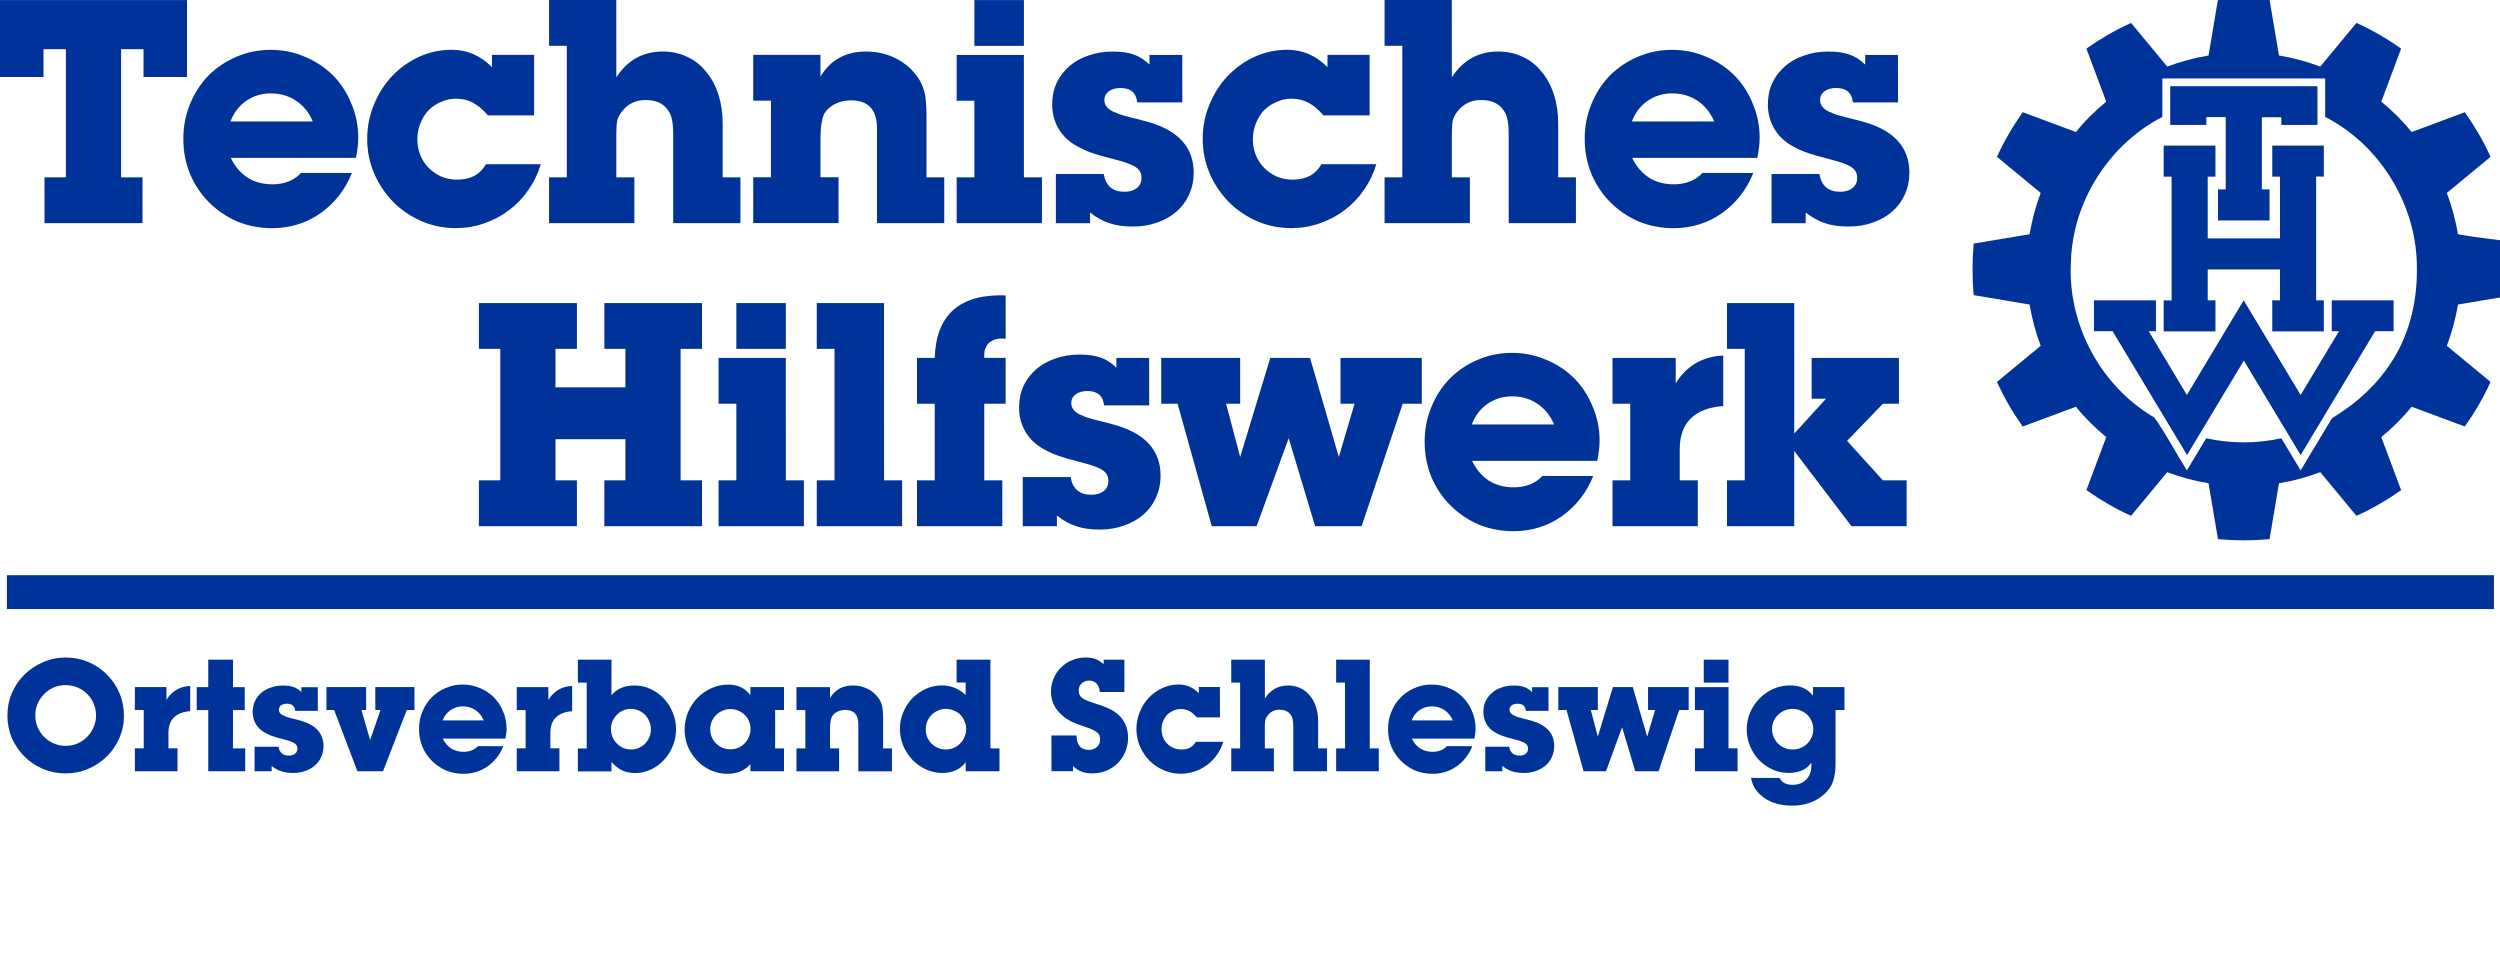
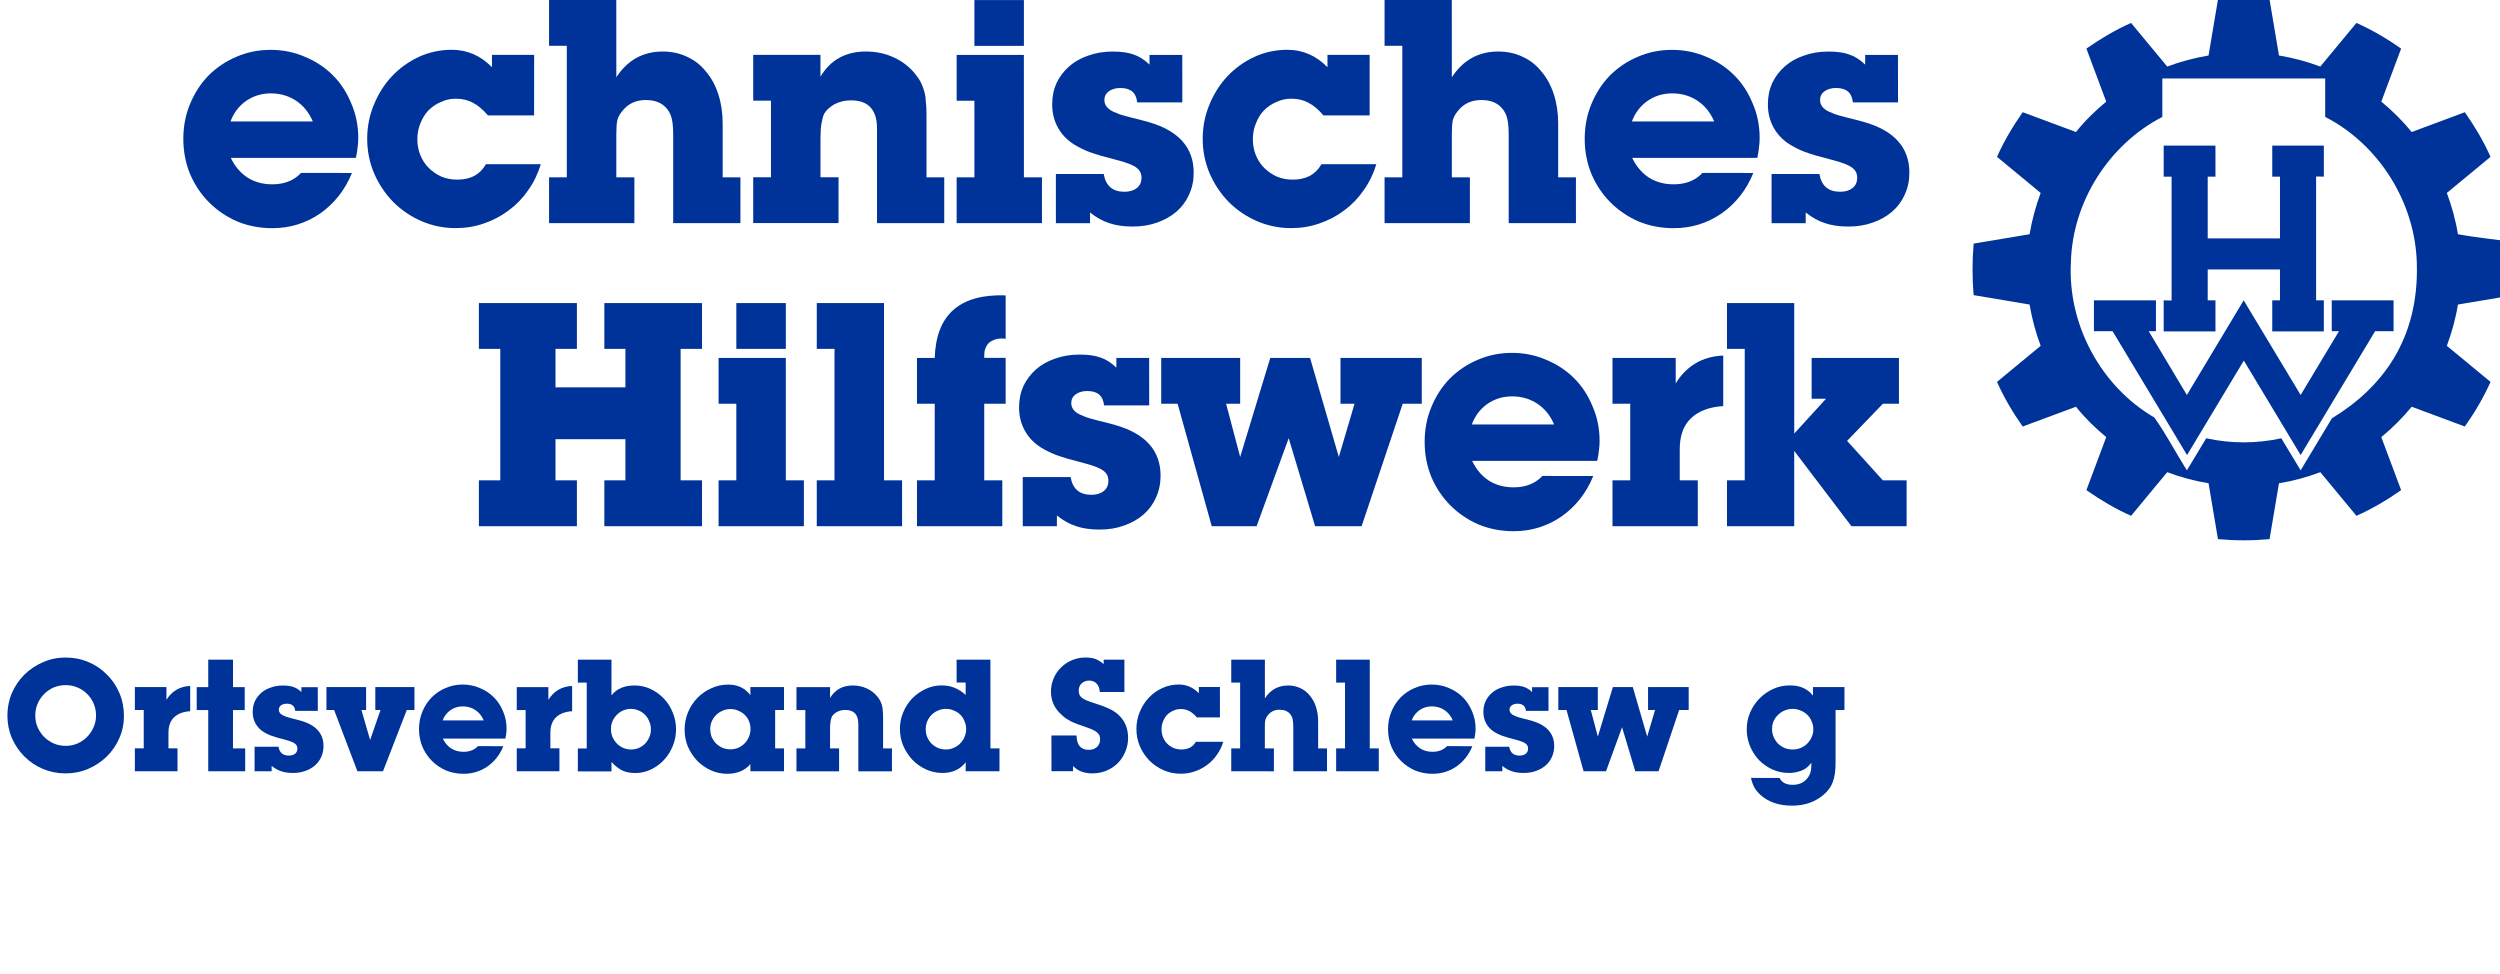
<svg xmlns="http://www.w3.org/2000/svg" xmlns:ns1="http://sodipodi.sourceforge.net/DTD/sodipodi-0.dtd" xmlns:ns2="http://www.inkscape.org/namespaces/inkscape" ns1:docname="OSLS_BW.svg" ns2:version="1.0 (4035a4fb49, 2020-05-01)" id="svg8" version="1.1" viewBox="0 0 73.813 28.757" height="108.686" width="278.978">
  <defs id="defs2">
    <pattern id="EMFhbasepattern" patternUnits="userSpaceOnUse" width="6" height="6" x="0" y="0" />
    <pattern id="EMFhbasepattern-7" patternUnits="userSpaceOnUse" width="6" height="6" x="0" y="0" />
    <pattern id="EMFhbasepattern-5" patternUnits="userSpaceOnUse" width="6" height="6" x="0" y="0" />
    <pattern id="EMFhbasepattern-9" patternUnits="userSpaceOnUse" width="6" height="6" x="0" y="0" />
    <pattern id="EMFhbasepattern-97" patternUnits="userSpaceOnUse" width="6" height="6" x="0" y="0" />
    <pattern id="EMFhbasepattern-75" patternUnits="userSpaceOnUse" width="6" height="6" x="0" y="0" />
  </defs>
  <ns1:namedview ns2:window-maximized="1" ns2:window-y="-8" ns2:window-x="1912" ns2:window-height="1017" ns2:window-width="1920" ns2:snap-global="false" units="px" ns2:guide-bbox="true" showguides="true" fit-margin-bottom="0" fit-margin-right="0" fit-margin-left="0" fit-margin-top="0" showgrid="false" ns2:document-rotation="0" ns2:current-layer="layer1" ns2:document-units="px" ns2:cy="106.49677" ns2:cx="186.20923" ns2:zoom="2.8" ns2:pageshadow="2" ns2:pageopacity="0.0" borderopacity="1.0" bordercolor="#666666" pagecolor="#ffffff" id="base" />
  <g transform="translate(-41.558,-42.046)" style="display:inline" id="layer1" ns2:groupmode="layer" ns2:label="Schriftzug">
    <g style="font-style:normal;font-weight:normal;font-size:9.878px;line-height:0.9;font-family:sans-serif;letter-spacing:-0.225px;display:inline;fill:#003399;fill-opacity:1;stroke:none;stroke-width:0.265" id="text25" transform="translate(1.0038155e-6)" aria-label="Technisches Hilfswerk">
-       <path id="path25" style="font-style:normal;font-variant:normal;font-weight:bold;font-stretch:normal;font-size:9.878px;font-family:'Lubalin Graph Itc T EE';-inkscape-font-specification:'Lubalin Graph Itc T EE Bold';text-align:end;text-anchor:end;fill:#003399;fill-opacity:1;stroke-width:0.265" d="m 45.133,47.282 h 0.632 v 1.353 h -2.894 v -1.353 h 0.632 v -3.783 h -0.662 v 0.82 h -1.284 v -2.272 h 5.522 v 2.272 H 45.795 v -0.82 h -0.662 z" />
      <path id="path27" style="font-style:normal;font-variant:normal;font-weight:bold;font-stretch:normal;font-size:9.878px;font-family:'Lubalin Graph Itc T EE';-inkscape-font-specification:'Lubalin Graph Itc T EE Bold';text-align:end;text-anchor:end;fill:#003399;fill-opacity:1;stroke-width:0.265" d="m 50.793,45.632 q -0.168,-0.395 -0.494,-0.612 -0.326,-0.217 -0.751,-0.217 -0.405,0 -0.731,0.227 -0.316,0.227 -0.454,0.603 z m 1.156,1.521 q -0.306,0.751 -0.938,1.195 -0.632,0.435 -1.413,0.435 -0.553,0 -1.037,-0.198 -0.474,-0.207 -0.83,-0.563 -0.356,-0.356 -0.563,-0.84 -0.198,-0.484 -0.198,-1.037 0,-0.553 0.198,-1.027 0.198,-0.484 0.543,-0.84 0.356,-0.356 0.82,-0.553 0.474,-0.207 1.017,-0.207 0.543,0 1.017,0.207 0.474,0.198 0.82,0.543 0.346,0.346 0.543,0.83 0.207,0.474 0.207,1.017 0,0.158 -0.02,0.286 -0.01,0.119 -0.049,0.306 h -3.694 q 0.178,0.375 0.494,0.583 0.316,0.198 0.731,0.198 0.533,0 0.849,-0.336 z" />
      <path id="path29" style="font-style:normal;font-variant:normal;font-weight:bold;font-stretch:normal;font-size:9.878px;font-family:'Lubalin Graph Itc T EE';-inkscape-font-specification:'Lubalin Graph Itc T EE Bold';text-align:end;text-anchor:end;fill:#003399;fill-opacity:1;stroke-width:0.265" d="M 57.327,45.454 H 55.964 Q 55.747,45.197 55.519,45.079 55.302,44.96 55.016,44.96 q -0.237,0 -0.445,0.099 -0.207,0.089 -0.365,0.247 -0.148,0.158 -0.237,0.385 -0.089,0.217 -0.089,0.464 0,0.257 0.089,0.474 0.089,0.217 0.247,0.375 0.158,0.158 0.375,0.257 0.217,0.089 0.464,0.089 0.286,0 0.504,-0.109 0.217,-0.119 0.346,-0.346 h 1.62 q -0.128,0.425 -0.375,0.77 -0.237,0.346 -0.573,0.593 -0.326,0.247 -0.731,0.385 -0.395,0.138 -0.83,0.138 -0.543,0 -1.017,-0.207 -0.474,-0.207 -0.83,-0.563 -0.356,-0.365 -0.563,-0.84 -0.207,-0.484 -0.207,-1.027 0,-0.533 0.198,-1.008 0.198,-0.484 0.533,-0.84 0.346,-0.365 0.8,-0.573 0.454,-0.207 0.968,-0.207 0.682,0 1.185,0.514 v -0.365 h 1.245 z" />
      <path id="path31" style="font-style:normal;font-variant:normal;font-weight:bold;font-stretch:normal;font-size:9.878px;font-family:'Lubalin Graph Itc T EE';-inkscape-font-specification:'Lubalin Graph Itc T EE Bold';text-align:end;text-anchor:end;fill:#003399;fill-opacity:1;stroke-width:0.265" d="m 59.755,44.328 q 0.494,-0.761 1.373,-0.761 0.395,0 0.721,0.158 0.326,0.148 0.553,0.435 0.237,0.277 0.365,0.672 0.128,0.395 0.128,0.869 v 1.58 h 0.524 v 1.353 h -1.985 v -2.588 q 0,-0.326 -0.04,-0.484 -0.03,-0.158 -0.138,-0.296 -0.207,-0.267 -0.632,-0.267 -0.445,0 -0.701,0.336 -0.099,0.119 -0.138,0.257 -0.03,0.138 -0.03,0.395 v 1.294 h 0.533 v 1.353 h -2.519 v -1.353 h 0.524 v -3.882 h -0.524 v -1.353 h 1.985 z" />
      <path id="path33" style="font-style:normal;font-variant:normal;font-weight:bold;font-stretch:normal;font-size:9.878px;font-family:'Lubalin Graph Itc T EE';-inkscape-font-specification:'Lubalin Graph Itc T EE Bold';text-align:end;text-anchor:end;fill:#003399;fill-opacity:1;stroke-width:0.265" d="m 65.782,44.308 q 0.445,-0.741 1.343,-0.741 0.454,0 0.83,0.178 0.385,0.178 0.632,0.494 0.099,0.119 0.158,0.237 0.059,0.119 0.099,0.257 0.04,0.128 0.049,0.306 0.02,0.168 0.02,0.395 v 1.847 h 0.524 v 1.353 h -1.985 v -2.795 q 0,-0.83 -0.77,-0.83 -0.257,0 -0.474,0.109 -0.207,0.109 -0.316,0.286 -0.049,0.109 -0.079,0.286 -0.03,0.168 -0.03,0.454 v 1.136 h 0.533 v 1.353 h -2.519 v -1.353 h 0.524 v -2.262 h -0.524 v -1.353 h 1.985 z" />
      <path id="path35" style="font-style:normal;font-variant:normal;font-weight:bold;font-stretch:normal;font-size:9.878px;font-family:'Lubalin Graph Itc T EE';-inkscape-font-specification:'Lubalin Graph Itc T EE Bold';text-align:end;text-anchor:end;fill:#003399;fill-opacity:1;stroke-width:0.265" d="m 71.789,43.4 h -1.462 v -1.353 h 1.462 z m 0,3.882 h 0.533 v 1.353 h -2.519 v -1.353 h 0.524 v -2.262 h -0.524 v -1.353 h 1.985 z" />
      <path id="path37" style="font-style:normal;font-variant:normal;font-weight:bold;font-stretch:normal;font-size:9.878px;font-family:'Lubalin Graph Itc T EE';-inkscape-font-specification:'Lubalin Graph Itc T EE Bold';text-align:end;text-anchor:end;fill:#003399;fill-opacity:1;stroke-width:0.265" d="m 76.466,45.069 h -1.333 q -0.04,-0.425 -0.494,-0.425 -0.207,0 -0.346,0.099 -0.128,0.099 -0.128,0.257 0,0.257 0.365,0.385 0.04,0.02 0.069,0.03 0.04,0.01 0.128,0.04 0.089,0.02 0.257,0.069 0.178,0.04 0.494,0.128 1.324,0.385 1.324,1.492 0,0.356 -0.138,0.652 -0.128,0.286 -0.365,0.494 -0.237,0.207 -0.573,0.326 -0.326,0.119 -0.721,0.119 -0.405,0 -0.691,-0.099 -0.286,-0.089 -0.573,-0.316 v 0.316 h -1.008 v -1.452 h 1.413 q 0.089,0.524 0.612,0.524 0.227,0 0.365,-0.109 0.138,-0.109 0.138,-0.306 0,-0.188 -0.148,-0.296 -0.138,-0.109 -0.543,-0.217 -0.316,-0.089 -0.514,-0.138 -0.198,-0.059 -0.336,-0.109 -0.128,-0.049 -0.227,-0.099 -0.099,-0.049 -0.217,-0.119 -0.316,-0.198 -0.484,-0.504 -0.168,-0.306 -0.168,-0.682 0,-0.346 0.128,-0.632 0.138,-0.286 0.375,-0.494 0.237,-0.207 0.563,-0.316 0.326,-0.119 0.721,-0.119 0.385,0 0.622,0.089 0.237,0.079 0.464,0.296 v -0.286 h 0.968 z" />
      <path id="path39" style="font-style:normal;font-variant:normal;font-weight:bold;font-stretch:normal;font-size:9.878px;font-family:'Lubalin Graph Itc T EE';-inkscape-font-specification:'Lubalin Graph Itc T EE Bold';text-align:end;text-anchor:end;fill:#003399;fill-opacity:1;stroke-width:0.265" d="m 81.997,45.454 h -1.363 q -0.217,-0.257 -0.445,-0.375 -0.217,-0.119 -0.504,-0.119 -0.237,0 -0.445,0.099 -0.207,0.089 -0.365,0.247 -0.148,0.158 -0.237,0.385 -0.089,0.217 -0.089,0.464 0,0.257 0.089,0.474 0.089,0.217 0.247,0.375 0.158,0.158 0.375,0.257 0.217,0.089 0.464,0.089 0.286,0 0.504,-0.109 0.217,-0.119 0.346,-0.346 h 1.62 q -0.128,0.425 -0.375,0.77 -0.237,0.346 -0.573,0.593 -0.326,0.247 -0.731,0.385 -0.395,0.138 -0.83,0.138 -0.543,0 -1.017,-0.207 -0.474,-0.207 -0.83,-0.563 -0.356,-0.365 -0.563,-0.84 -0.207,-0.484 -0.207,-1.027 0,-0.533 0.198,-1.008 0.198,-0.484 0.533,-0.84 0.346,-0.365 0.8,-0.573 0.454,-0.207 0.968,-0.207 0.682,0 1.185,0.514 v -0.365 h 1.245 z" />
      <path id="path41" style="font-style:normal;font-variant:normal;font-weight:bold;font-stretch:normal;font-size:9.878px;font-family:'Lubalin Graph Itc T EE';-inkscape-font-specification:'Lubalin Graph Itc T EE Bold';text-align:end;text-anchor:end;fill:#003399;fill-opacity:1;stroke-width:0.265" d="m 84.424,44.328 q 0.494,-0.761 1.373,-0.761 0.395,0 0.721,0.158 0.326,0.148 0.553,0.435 0.237,0.277 0.365,0.672 0.128,0.395 0.128,0.869 v 1.58 h 0.524 v 1.353 h -1.985 v -2.588 q 0,-0.326 -0.04,-0.484 -0.03,-0.158 -0.138,-0.296 -0.207,-0.267 -0.632,-0.267 -0.445,0 -0.701,0.336 -0.099,0.119 -0.138,0.257 -0.03,0.138 -0.03,0.395 v 1.294 h 0.533 v 1.353 h -2.519 v -1.353 h 0.524 v -3.882 h -0.524 v -1.353 h 1.985 z" />
      <path id="path43" style="font-style:normal;font-variant:normal;font-weight:bold;font-stretch:normal;font-size:9.878px;font-family:'Lubalin Graph Itc T EE';-inkscape-font-specification:'Lubalin Graph Itc T EE Bold';text-align:end;text-anchor:end;fill:#003399;fill-opacity:1;stroke-width:0.265" d="m 92.17,45.632 q -0.168,-0.395 -0.494,-0.612 -0.326,-0.217 -0.751,-0.217 -0.405,0 -0.731,0.227 -0.316,0.227 -0.454,0.603 z m 1.156,1.521 q -0.306,0.751 -0.938,1.195 -0.632,0.435 -1.413,0.435 -0.553,0 -1.037,-0.198 -0.474,-0.207 -0.83,-0.563 -0.356,-0.356 -0.563,-0.84 -0.198,-0.484 -0.198,-1.037 0,-0.553 0.198,-1.027 0.198,-0.484 0.543,-0.84 0.356,-0.356 0.82,-0.553 0.474,-0.207 1.017,-0.207 0.543,0 1.017,0.207 0.474,0.198 0.82,0.543 0.346,0.346 0.543,0.83 0.207,0.474 0.207,1.017 0,0.158 -0.02,0.286 -0.01,0.119 -0.049,0.306 h -3.694 q 0.178,0.375 0.494,0.583 0.316,0.198 0.731,0.198 0.533,0 0.849,-0.336 z" />
      <path id="path45" style="font-style:normal;font-variant:normal;font-weight:bold;font-stretch:normal;font-size:9.878px;font-family:'Lubalin Graph Itc T EE';-inkscape-font-specification:'Lubalin Graph Itc T EE Bold';text-align:end;text-anchor:end;fill:#003399;fill-opacity:1;stroke-width:0.265" d="m 97.598,45.069 h -1.334 q -0.04,-0.425 -0.494,-0.425 -0.207,0 -0.346,0.099 -0.128,0.099 -0.128,0.257 0,0.257 0.365,0.385 0.04,0.02 0.069,0.03 0.04,0.01 0.128,0.04 0.089,0.02 0.257,0.069 0.178,0.04 0.494,0.128 1.324,0.385 1.324,1.492 0,0.356 -0.138,0.652 -0.128,0.286 -0.365,0.494 -0.237,0.207 -0.573,0.326 -0.326,0.119 -0.721,0.119 -0.405,0 -0.691,-0.099 -0.286,-0.089 -0.573,-0.316 v 0.316 h -1.008 v -1.452 h 1.413 q 0.089,0.524 0.612,0.524 0.227,0 0.365,-0.109 0.138,-0.109 0.138,-0.306 0,-0.188 -0.148,-0.296 -0.138,-0.109 -0.543,-0.217 -0.316,-0.089 -0.514,-0.138 -0.198,-0.059 -0.336,-0.109 -0.128,-0.049 -0.227,-0.099 -0.099,-0.049 -0.217,-0.119 -0.316,-0.198 -0.484,-0.504 -0.168,-0.306 -0.168,-0.682 0,-0.346 0.128,-0.632 0.138,-0.286 0.375,-0.494 0.237,-0.207 0.563,-0.316 0.326,-0.119 0.721,-0.119 0.385,0 0.622,0.089 0.237,0.079 0.464,0.296 v -0.286 h 0.968 z" />
      <path id="path47" style="font-style:normal;font-variant:normal;font-weight:bold;font-stretch:normal;font-size:9.878px;font-family:'Lubalin Graph Itc T EE';-inkscape-font-specification:'Lubalin Graph Itc T EE Bold';text-align:end;text-anchor:end;fill:#003399;fill-opacity:1;stroke-width:0.265" d="m 60.023,52.347 h -0.622 v -1.353 h 2.884 v 1.353 h -0.632 v 3.882 h 0.632 v 1.353 H 59.401 v -1.353 h 0.622 v -1.215 h -2.064 v 1.215 h 0.632 v 1.353 h -2.894 v -1.353 h 0.632 v -3.882 h -0.632 v -1.353 h 2.894 v 1.353 h -0.632 v 1.136 h 2.064 z" />
      <path id="path49" style="font-style:normal;font-variant:normal;font-weight:bold;font-stretch:normal;font-size:9.878px;font-family:'Lubalin Graph Itc T EE';-inkscape-font-specification:'Lubalin Graph Itc T EE Bold';text-align:end;text-anchor:end;fill:#003399;fill-opacity:1;stroke-width:0.265" d="m 64.76,52.347 h -1.462 v -1.353 h 1.462 z m 0,3.882 h 0.533 v 1.353 h -2.519 v -1.353 h 0.524 v -2.262 h -0.524 v -1.353 h 1.985 z" />
      <path id="path51" style="font-style:normal;font-variant:normal;font-weight:bold;font-stretch:normal;font-size:9.878px;font-family:'Lubalin Graph Itc T EE';-inkscape-font-specification:'Lubalin Graph Itc T EE Bold';text-align:end;text-anchor:end;fill:#003399;fill-opacity:1;stroke-width:0.265" d="m 67.659,56.229 h 0.533 v 1.353 H 65.673 v -1.353 h 0.524 V 52.347 H 65.673 v -1.353 h 1.985 z" />
      <path id="path53" style="font-style:normal;font-variant:normal;font-weight:bold;font-stretch:normal;font-size:9.878px;font-family:'Lubalin Graph Itc T EE';-inkscape-font-specification:'Lubalin Graph Itc T EE Bold';text-align:end;text-anchor:end;fill:#003399;fill-opacity:1;stroke-width:0.265" d="m 70.618,56.229 h 0.533 v 1.353 h -2.519 v -1.353 h 0.524 v -2.262 h -0.524 v -1.353 h 0.524 q 0.059,-1.916 2.094,-1.847 v 1.284 q -0.049,-0.01 -0.089,-0.01 -0.03,0 -0.049,0 -0.138,0 -0.267,0.069 -0.119,0.059 -0.168,0.168 -0.03,0.059 -0.049,0.128 -0.01,0.069 -0.01,0.207 h 0.632 v 1.353 h -0.632 z" />
      <path id="path55" style="font-style:normal;font-variant:normal;font-weight:bold;font-stretch:normal;font-size:9.878px;font-family:'Lubalin Graph Itc T EE';-inkscape-font-specification:'Lubalin Graph Itc T EE Bold';text-align:end;text-anchor:end;fill:#003399;fill-opacity:1;stroke-width:0.265" d="m 75.488,54.016 h -1.333 q -0.04,-0.425 -0.494,-0.425 -0.207,0 -0.346,0.099 -0.128,0.099 -0.128,0.257 0,0.257 0.365,0.385 0.04,0.02 0.069,0.03 0.04,0.01 0.128,0.04 0.089,0.02 0.257,0.069 0.178,0.04 0.494,0.128 1.324,0.385 1.324,1.492 0,0.356 -0.138,0.652 -0.128,0.286 -0.365,0.494 -0.237,0.207 -0.573,0.326 -0.326,0.119 -0.721,0.119 -0.405,0 -0.691,-0.099 -0.286,-0.089 -0.573,-0.316 v 0.316 h -1.008 v -1.452 h 1.413 q 0.089,0.524 0.612,0.524 0.227,0 0.365,-0.109 0.138,-0.109 0.138,-0.306 0,-0.188 -0.148,-0.296 -0.138,-0.109 -0.543,-0.217 -0.316,-0.089 -0.514,-0.138 -0.198,-0.059 -0.336,-0.109 -0.128,-0.049 -0.227,-0.099 -0.099,-0.049 -0.217,-0.119 -0.316,-0.198 -0.484,-0.504 -0.168,-0.306 -0.168,-0.682 0,-0.346 0.128,-0.632 0.138,-0.286 0.375,-0.494 0.237,-0.207 0.563,-0.316 0.326,-0.119 0.721,-0.119 0.385,0 0.622,0.089 0.237,0.079 0.464,0.296 v -0.286 h 0.968 z" />
      <path id="path57" style="font-style:normal;font-variant:normal;font-weight:bold;font-stretch:normal;font-size:9.878px;font-family:'Lubalin Graph Itc T EE';-inkscape-font-specification:'Lubalin Graph Itc T EE Bold';text-align:end;text-anchor:end;fill:#003399;fill-opacity:1;stroke-width:0.265" d="m 81.76,57.582 h -1.373 l -0.78,-2.598 -0.948,2.598 H 77.335 L 76.327,53.967 h -0.484 v -1.353 h 2.331 v 1.353 h -0.415 l 0.415,1.571 0.889,-2.924 h 1.175 l 0.849,2.924 0.464,-1.571 h -0.415 v -1.353 h 2.4 v 1.353 h -0.563 z" />
      <path id="path59" style="font-style:normal;font-variant:normal;font-weight:bold;font-stretch:normal;font-size:9.878px;font-family:'Lubalin Graph Itc T EE';-inkscape-font-specification:'Lubalin Graph Itc T EE Bold';text-align:end;text-anchor:end;fill:#003399;fill-opacity:1;stroke-width:0.265" d="M 87.444,54.579 Q 87.276,54.184 86.95,53.967 86.624,53.749 86.199,53.749 q -0.405,0 -0.731,0.227 -0.316,0.227 -0.454,0.603 z m 1.156,1.521 q -0.306,0.751 -0.938,1.195 -0.632,0.435 -1.413,0.435 -0.553,0 -1.037,-0.198 -0.474,-0.207 -0.83,-0.563 -0.356,-0.356 -0.563,-0.84 -0.198,-0.484 -0.198,-1.037 0,-0.553 0.198,-1.027 0.198,-0.484 0.543,-0.84 0.356,-0.356 0.82,-0.553 0.474,-0.207 1.017,-0.207 0.543,0 1.017,0.207 0.474,0.198 0.82,0.543 0.346,0.346 0.543,0.83 0.207,0.474 0.207,1.017 0,0.158 -0.02,0.286 -0.01,0.119 -0.049,0.306 h -3.694 q 0.178,0.375 0.494,0.583 0.316,0.198 0.731,0.198 0.533,0 0.849,-0.336 z" />
      <path id="path61" style="font-style:normal;font-variant:normal;font-weight:bold;font-stretch:normal;font-size:9.878px;font-family:'Lubalin Graph Itc T EE';-inkscape-font-specification:'Lubalin Graph Itc T EE Bold';text-align:end;text-anchor:end;fill:#003399;fill-opacity:1;stroke-width:0.265" d="m 91.034,53.364 q 0.484,-0.78 1.403,-0.82 v 1.492 q -0.622,0.04 -0.958,0.365 -0.326,0.316 -0.326,0.909 v 0.919 h 0.533 v 1.353 h -2.519 v -1.353 h 0.524 v -2.262 h -0.524 v -1.353 h 1.867 z" />
      <path id="path63" style="font-style:normal;font-variant:normal;font-weight:bold;font-stretch:normal;font-size:9.878px;font-family:'Lubalin Graph Itc T EE';-inkscape-font-specification:'Lubalin Graph Itc T EE Bold';text-align:end;text-anchor:end;fill:#003399;fill-opacity:1;stroke-width:0.265" d="m 94.534,54.846 0.938,-1.027 h -0.425 v -1.205 h 2.578 v 1.353 h -0.474 l -1.057,1.096 1.057,1.166 h 0.701 v 1.353 h -1.63 l -1.689,-2.223 v 2.223 h -1.985 v -1.353 h 0.524 v -3.882 h -0.524 v -1.353 h 1.985 z" />
    </g>
    <g style="display:inline;fill:#003399;fill-opacity:1;stroke:#000000" transform="matrix(0.02,0,0,0.02,97.6,50.698)" id="layer1-8">
      <path d="m 640.419,184.961 c -15.382,25.596 -30.763,51.192 -46.145,76.789 -9.505,-15.776 -19.011,-31.551 -28.516,-47.327 -36.424,8.008 -74.464,8.021 -110.887,0 -9.517,15.776 -19.035,31.551 -28.552,47.327 -16.267,-25.757 -30.545,-53.454 -48.039,-78.015 C 299.249,137.796 250.237,46.393 255.102,-45.049 c 2.093,-89.329 55.98,-174.145 134.991,-214.979 0,-18.904 0,-37.809 0,-56.713 80.136,0 160.271,0 240.407,0 0,18.904 0,37.809 0,56.713 79.748,41.011 133.281,126.869 135.293,216.764 3.168,112.414 -51.833,183.454 -125.374,228.225 z m 268.547,-260.189 c -16.919,-2.777 -50.54,-5.781 -82.497,-11.594 -3.294,-20.818 -9.098,-41.202 -16.359,-60.96 21.497,-17.75 42.994,-35.501 64.491,-53.251 -10.247,-23.259 -23.445,-45.089 -37.933,-65.912 -26.137,9.748 -52.275,19.497 -78.412,29.246 -13.459,-16.377 -28.528,-31.425 -44.911,-44.851 9.759,-26.1 19.517,-52.2 29.276,-78.3 -20.742,-14.651 -42.795,-27.536 -65.976,-37.905 -17.782,21.472 -35.564,42.943 -53.346,64.415 -19.76,-7.379 -40.21,-12.897 -61.02,-16.332 -4.631,-27.508 -9.261,-55.017 -13.892,-82.525 -25.335,-2.304 -50.839,-2.3 -76.174,0 -4.633,27.508 -9.266,55.017 -13.899,82.525 -20.804,3.472 -41.257,8.948 -61.02,16.332 -17.779,-21.472 -35.559,-42.943 -53.338,-64.415 -23.23,10.294 -45.155,23.359 -65.976,37.905 9.759,26.1 19.517,52.2 29.276,78.3 -16.239,13.483 -31.552,28.255 -44.66,44.851 -26.214,-9.748 -52.428,-19.497 -78.641,-29.246 -14.545,20.793 -27.664,42.673 -37.962,65.912 21.499,17.75 42.999,35.501 64.498,53.251 -7.397,19.732 -12.869,40.172 -16.367,60.96 -27.538,4.621 -55.076,9.242 -82.615,13.863 -2.166,25.293 -2.168,50.762 0,76.054 27.538,4.631 55.076,9.261 82.615,13.892 3.488,20.779 8.935,41.222 16.367,60.931 -21.499,17.76 -42.999,35.52 -64.498,53.28 10.38,23.175 23.306,45.178 37.962,65.876 26.214,-9.737 52.428,-19.473 78.641,-29.21 13.158,16.549 28.403,31.382 44.66,44.844 -9.759,26.093 -19.517,52.186 -29.276,78.279 20.824,14.541 42.736,27.629 65.976,37.905 17.779,-21.474 35.559,-42.948 53.338,-64.422 19.735,7.452 40.206,12.986 61.02,16.368 4.633,27.499 9.266,54.998 13.899,82.497 25.337,2.321 50.838,2.319 76.174,0 4.631,-27.499 9.261,-54.998 13.892,-82.497 20.816,-3.344 41.287,-8.921 61.02,-16.368 17.782,21.474 35.564,42.948 53.346,64.422 23.191,-10.35 45.229,-23.26 65.976,-37.905 -9.759,-26.093 -19.517,-52.186 -29.276,-78.279 16.401,-13.405 31.405,-28.513 44.911,-44.844 26.137,9.737 52.275,19.473 78.412,29.21 14.6,-20.727 27.603,-42.681 37.933,-65.876 -21.497,-17.76 -42.994,-35.52 -64.491,-53.28 7.298,-19.736 13.075,-40.127 16.359,-60.931 27.541,-4.631 55.081,-9.261 82.622,-13.892 1.236,-22.668 0.897,-63.364 -0.125,-78.324 z" id="path6152" style="fill:#003399;fill-opacity:1;fill-rule:nonzero;stroke:#000000;stroke-width:0;stroke-linecap:butt;stroke-linejoin:miter;stroke-miterlimit:10" />
-       <path d="M 619.096,-305.354 H 401.776 v 57.224 h 53.317 v -11.639 h 28.545 v 106.783 h -11.425 v 45.837 h 76.174 v -45.837 H 536.984 v -106.531 h 28.774 v 11.387 h 53.338 v -57.224" id="path6156" style="fill:#003399;fill-opacity:1;fill-rule:evenodd;stroke:#000000;stroke-width:0;stroke-linecap:butt;stroke-linejoin:miter;stroke-miterlimit:10" />
      <path d="m 392.087,-217.653 v 45.83 h 11.655 V 11.028 L 392.087,10.769 V 56.606 h 76.425 V 10.769 H 457.08 V -34.809 H 563.764 V 10.769 H 552.361 V 56.606 H 628.513 V 10.769 H 617.11 V -172.047 l 11.404,0.223 v -45.83 h -76.153 v 45.83 h 11.404 v 91.185 H 457.08 v -91.185 h 11.432 v -45.83 h -76.425" id="path6160" style="fill:#003399;fill-opacity:1;fill-rule:evenodd;stroke:#000000;stroke-width:0;stroke-linecap:butt;stroke-linejoin:miter;stroke-miterlimit:10" />
      <path d="M 510.426,99.736 594.274,239.198 704.178,56.375 h 27.29 V 10.769 h -91.3 v 45.607 h 10.672 L 594.274,150.518 510.175,10.769 426.319,150.518 370.011,56.375 h 10.672 V 10.769 h -91.558 v 45.607 h 27.541 L 426.57,239.198 510.426,99.736" id="path6164" style="fill:#003399;fill-opacity:1;fill-rule:evenodd;stroke:#000000;stroke-width:0;stroke-linecap:butt;stroke-linejoin:miter;stroke-miterlimit:10" />
    </g>
-     <path id="path44" d="M 41.761,59.529 H 115.193" style="display:inline;fill:#000000;stroke:#003399;stroke-width:1;stroke-linecap:butt;stroke-linejoin:miter;stroke-miterlimit:4;stroke-dasharray:none;stroke-opacity:1" transform="translate(1.0038155e-6)" />
    <g style="font-style:normal;font-weight:normal;font-size:4.939px;line-height:1;font-family:sans-serif;text-align:start;letter-spacing:0px;text-anchor:start;display:inline;fill:#003399;fill-opacity:1;stroke:none;stroke-width:0.265" id="text25-9" transform="translate(1.0038155e-6)" aria-label="Ortsverband Schleswig ">
      <path id="path66" style="font-style:normal;font-variant:normal;font-weight:bold;font-stretch:normal;font-size:4.939px;font-family:'Lubalin Graph Itc T EE';-inkscape-font-specification:'Lubalin Graph Itc T EE Bold';text-align:start;text-anchor:start;fill:#003399;fill-opacity:1;stroke-width:0.265" d="m 43.494,62.275 q -0.188,0 -0.351,0.069 -0.158,0.069 -0.282,0.193 -0.123,0.123 -0.193,0.286 -0.069,0.163 -0.069,0.346 0,0.188 0.069,0.351 0.074,0.163 0.193,0.286 0.123,0.119 0.286,0.193 0.163,0.069 0.351,0.069 0.183,0 0.346,-0.069 0.163,-0.074 0.282,-0.193 0.123,-0.123 0.193,-0.286 0.074,-0.163 0.074,-0.346 0,-0.188 -0.069,-0.351 -0.069,-0.168 -0.193,-0.286 -0.119,-0.123 -0.286,-0.193 -0.163,-0.069 -0.351,-0.069 z m 0,-0.815 q 0.361,0 0.672,0.133 0.316,0.133 0.548,0.37 0.237,0.232 0.37,0.548 0.133,0.311 0.133,0.672 0,0.351 -0.138,0.662 -0.133,0.306 -0.37,0.538 -0.232,0.227 -0.548,0.365 -0.311,0.133 -0.667,0.133 -0.356,0 -0.672,-0.133 -0.311,-0.133 -0.543,-0.365 -0.232,-0.232 -0.37,-0.543 -0.133,-0.311 -0.133,-0.667 0,-0.356 0.133,-0.667 0.138,-0.311 0.37,-0.543 0.237,-0.232 0.548,-0.365 0.311,-0.138 0.667,-0.138 z" />
      <path id="path68" style="font-style:normal;font-variant:normal;font-weight:bold;font-stretch:normal;font-size:4.939px;font-family:'Lubalin Graph Itc T EE';-inkscape-font-specification:'Lubalin Graph Itc T EE Bold';text-align:start;text-anchor:start;fill:#003399;fill-opacity:1;stroke-width:0.265" d="m 46.472,62.709 q 0.242,-0.39 0.701,-0.41 v 0.746 q -0.311,0.02 -0.479,0.183 -0.163,0.158 -0.163,0.454 v 0.459 h 0.267 v 0.677 h -1.259 v -0.677 h 0.262 v -1.131 h -0.262 v -0.677 h 0.933 z" />
      <path id="path70" style="font-style:normal;font-variant:normal;font-weight:bold;font-stretch:normal;font-size:4.939px;font-family:'Lubalin Graph Itc T EE';-inkscape-font-specification:'Lubalin Graph Itc T EE Bold';text-align:start;text-anchor:start;fill:#003399;fill-opacity:1;stroke-width:0.265" d="m 48.436,64.142 h 0.361 v 0.677 h -1.091 v -1.808 h -0.341 v -0.677 h 0.341 V 61.524 h 0.731 v 0.81 h 0.346 v 0.677 h -0.346 z" />
      <path id="path72" style="font-style:normal;font-variant:normal;font-weight:bold;font-stretch:normal;font-size:4.939px;font-family:'Lubalin Graph Itc T EE';-inkscape-font-specification:'Lubalin Graph Itc T EE Bold';text-align:start;text-anchor:start;fill:#003399;fill-opacity:1;stroke-width:0.265" d="m 50.941,63.035 h -0.667 q -0.02,-0.212 -0.247,-0.212 -0.104,0 -0.173,0.049 -0.064,0.049 -0.064,0.128 0,0.128 0.183,0.193 0.02,0.01 0.035,0.015 0.02,0.005 0.064,0.02 0.044,0.01 0.128,0.035 0.089,0.02 0.247,0.064 0.662,0.193 0.662,0.746 0,0.178 -0.069,0.326 -0.064,0.143 -0.183,0.247 -0.119,0.104 -0.286,0.163 -0.163,0.059 -0.361,0.059 -0.202,0 -0.346,-0.049 -0.143,-0.044 -0.286,-0.158 v 0.158 h -0.504 v -0.726 h 0.706 q 0.044,0.262 0.306,0.262 0.114,0 0.183,-0.054 0.069,-0.054 0.069,-0.153 0,-0.094 -0.074,-0.148 -0.069,-0.054 -0.272,-0.109 -0.158,-0.044 -0.257,-0.069 -0.099,-0.03 -0.168,-0.054 -0.064,-0.025 -0.114,-0.049 -0.049,-0.025 -0.109,-0.059 -0.158,-0.099 -0.242,-0.252 -0.084,-0.153 -0.084,-0.341 0,-0.173 0.064,-0.316 0.069,-0.143 0.188,-0.247 0.119,-0.104 0.282,-0.158 0.163,-0.059 0.361,-0.059 0.193,0 0.311,0.044 0.119,0.04 0.232,0.148 v -0.143 h 0.484 z" />
      <path id="path74" style="font-style:normal;font-variant:normal;font-weight:bold;font-stretch:normal;font-size:4.939px;font-family:'Lubalin Graph Itc T EE';-inkscape-font-specification:'Lubalin Graph Itc T EE Bold';text-align:start;text-anchor:start;fill:#003399;fill-opacity:1;stroke-width:0.265" d="m 52.866,64.818 h -0.756 l -0.687,-1.808 h -0.227 v -0.677 h 1.171 v 0.677 h -0.138 l 0.257,0.884 0.306,-0.884 h -0.153 v -0.677 h 1.156 v 0.677 h -0.227 z" />
      <path id="path76" style="font-style:normal;font-variant:normal;font-weight:bold;font-stretch:normal;font-size:4.939px;font-family:'Lubalin Graph Itc T EE';-inkscape-font-specification:'Lubalin Graph Itc T EE Bold';text-align:start;text-anchor:start;fill:#003399;fill-opacity:1;stroke-width:0.265" d="m 55.841,63.317 q -0.084,-0.198 -0.247,-0.306 -0.163,-0.109 -0.375,-0.109 -0.202,0 -0.365,0.114 -0.158,0.114 -0.227,0.301 z m 0.578,0.761 q -0.153,0.375 -0.469,0.598 -0.316,0.217 -0.706,0.217 -0.277,0 -0.519,-0.099 -0.237,-0.104 -0.415,-0.282 -0.178,-0.178 -0.282,-0.42 -0.099,-0.242 -0.099,-0.519 0,-0.277 0.099,-0.514 0.099,-0.242 0.272,-0.42 0.178,-0.178 0.41,-0.277 0.237,-0.104 0.509,-0.104 0.272,0 0.509,0.104 0.237,0.099 0.41,0.272 0.173,0.173 0.272,0.415 0.104,0.237 0.104,0.509 0,0.079 -0.01,0.143 -0.005,0.059 -0.025,0.153 h -1.847 q 0.089,0.188 0.247,0.291 0.158,0.099 0.365,0.099 0.267,0 0.425,-0.168 z" />
      <path id="path78" style="font-style:normal;font-variant:normal;font-weight:bold;font-stretch:normal;font-size:4.939px;font-family:'Lubalin Graph Itc T EE';-inkscape-font-specification:'Lubalin Graph Itc T EE Bold';text-align:start;text-anchor:start;fill:#003399;fill-opacity:1;stroke-width:0.265" d="m 57.749,62.709 q 0.242,-0.39 0.701,-0.41 v 0.746 q -0.311,0.02 -0.479,0.183 -0.163,0.158 -0.163,0.454 v 0.459 h 0.267 v 0.677 H 56.815 v -0.677 h 0.262 V 63.011 H 56.815 v -0.677 h 0.933 z" />
      <path id="path80" style="font-style:normal;font-variant:normal;font-weight:bold;font-stretch:normal;font-size:4.939px;font-family:'Lubalin Graph Itc T EE';-inkscape-font-specification:'Lubalin Graph Itc T EE Bold';text-align:start;text-anchor:start;fill:#003399;fill-opacity:1;stroke-width:0.265" d="m 60.184,62.976 q -0.123,0 -0.232,0.049 -0.104,0.044 -0.183,0.128 -0.079,0.079 -0.128,0.188 -0.044,0.104 -0.044,0.227 0,0.128 0.044,0.237 0.049,0.109 0.128,0.193 0.084,0.084 0.193,0.133 0.109,0.044 0.232,0.044 0.119,0 0.222,-0.044 0.109,-0.049 0.188,-0.128 0.079,-0.084 0.123,-0.188 0.049,-0.109 0.049,-0.232 0,-0.128 -0.049,-0.237 -0.044,-0.114 -0.123,-0.193 -0.079,-0.084 -0.188,-0.128 -0.109,-0.049 -0.232,-0.049 z m -0.573,-0.4 q 0.232,-0.291 0.682,-0.291 0.252,0 0.474,0.104 0.222,0.104 0.39,0.282 0.168,0.173 0.262,0.41 0.099,0.232 0.099,0.499 0,0.262 -0.099,0.499 -0.094,0.232 -0.262,0.41 -0.163,0.173 -0.38,0.277 -0.217,0.104 -0.459,0.104 -0.222,0 -0.385,-0.074 -0.163,-0.079 -0.321,-0.252 v 0.277 h -0.993 v -0.677 h 0.262 V 62.201 H 58.619 V 61.524 h 0.993 z" />
      <path id="path82" style="font-style:normal;font-variant:normal;font-weight:bold;font-stretch:normal;font-size:4.939px;font-family:'Lubalin Graph Itc T EE';-inkscape-font-specification:'Lubalin Graph Itc T EE Bold';text-align:start;text-anchor:start;fill:#003399;fill-opacity:1;stroke-width:0.265" d="m 63.125,62.981 q -0.123,0 -0.232,0.049 -0.109,0.044 -0.193,0.128 -0.079,0.079 -0.128,0.188 -0.044,0.109 -0.044,0.232 0,0.123 0.044,0.232 0.049,0.104 0.128,0.188 0.084,0.079 0.188,0.128 0.109,0.044 0.232,0.044 0.123,0 0.232,-0.044 0.109,-0.049 0.188,-0.128 0.084,-0.084 0.128,-0.193 0.049,-0.109 0.049,-0.232 0,-0.123 -0.044,-0.232 -0.044,-0.109 -0.128,-0.188 -0.079,-0.079 -0.188,-0.123 -0.109,-0.049 -0.232,-0.049 z m 1.319,1.161 h 0.262 v 0.677 h -0.993 v -0.212 q -0.247,0.286 -0.682,0.286 -0.257,0 -0.489,-0.104 -0.227,-0.104 -0.4,-0.282 -0.168,-0.178 -0.272,-0.41 -0.099,-0.237 -0.099,-0.504 0,-0.272 0.099,-0.514 0.104,-0.247 0.277,-0.425 0.178,-0.183 0.41,-0.286 0.237,-0.109 0.504,-0.109 0.415,0 0.652,0.311 v -0.237 h 0.993 v 0.677 h -0.262 z" />
      <path id="path84" style="font-style:normal;font-variant:normal;font-weight:bold;font-stretch:normal;font-size:4.939px;font-family:'Lubalin Graph Itc T EE';-inkscape-font-specification:'Lubalin Graph Itc T EE Bold';text-align:start;text-anchor:start;fill:#003399;fill-opacity:1;stroke-width:0.265" d="m 66.065,62.655 q 0.222,-0.37 0.672,-0.37 0.227,0 0.415,0.089 0.193,0.089 0.316,0.247 0.049,0.059 0.079,0.119 0.03,0.059 0.049,0.128 0.02,0.064 0.025,0.153 0.01,0.084 0.01,0.198 v 0.924 h 0.262 v 0.677 h -0.993 v -1.398 q 0,-0.415 -0.385,-0.415 -0.128,0 -0.237,0.054 -0.104,0.054 -0.158,0.143 -0.025,0.054 -0.04,0.143 -0.015,0.084 -0.015,0.227 v 0.568 h 0.267 v 0.677 h -1.259 v -0.677 h 0.262 v -1.131 h -0.262 v -0.677 h 0.993 z" />
      <path id="path86" style="font-style:normal;font-variant:normal;font-weight:bold;font-stretch:normal;font-size:4.939px;font-family:'Lubalin Graph Itc T EE';-inkscape-font-specification:'Lubalin Graph Itc T EE Bold';text-align:start;text-anchor:start;fill:#003399;fill-opacity:1;stroke-width:0.265" d="m 69.487,62.976 q -0.123,0 -0.232,0.049 -0.109,0.044 -0.193,0.128 -0.079,0.079 -0.128,0.193 -0.044,0.109 -0.044,0.232 0,0.123 0.044,0.232 0.049,0.109 0.128,0.193 0.084,0.079 0.193,0.128 0.109,0.044 0.232,0.044 0.123,0 0.232,-0.049 0.109,-0.049 0.188,-0.128 0.084,-0.084 0.128,-0.193 0.049,-0.109 0.049,-0.232 0,-0.123 -0.049,-0.232 -0.044,-0.114 -0.123,-0.193 -0.079,-0.079 -0.193,-0.123 -0.109,-0.049 -0.232,-0.049 z m 1.314,1.166 h 0.267 v 0.677 h -0.998 v -0.267 q -0.242,0.316 -0.687,0.316 -0.252,0 -0.484,-0.104 -0.227,-0.104 -0.4,-0.282 -0.168,-0.178 -0.272,-0.415 -0.099,-0.237 -0.099,-0.504 0,-0.257 0.099,-0.489 0.099,-0.237 0.267,-0.41 0.173,-0.173 0.395,-0.277 0.222,-0.104 0.474,-0.104 0.202,0 0.375,0.069 0.173,0.069 0.331,0.212 v -0.365 h -0.267 V 61.524 h 0.998 z" />
      <path id="path88" style="font-style:normal;font-variant:normal;font-weight:bold;font-stretch:normal;font-size:4.939px;font-family:'Lubalin Graph Itc T EE';-inkscape-font-specification:'Lubalin Graph Itc T EE Bold';text-align:start;text-anchor:start;fill:#003399;fill-opacity:1;stroke-width:0.265" d="m 72.601,63.761 h 0.741 q 0.01,0.425 0.361,0.425 0.148,0 0.242,-0.084 0.094,-0.089 0.094,-0.227 0,-0.064 -0.02,-0.114 -0.02,-0.049 -0.069,-0.089 -0.044,-0.04 -0.128,-0.079 -0.084,-0.04 -0.217,-0.084 -0.148,-0.049 -0.252,-0.089 -0.104,-0.04 -0.183,-0.079 -0.079,-0.044 -0.143,-0.084 -0.059,-0.044 -0.123,-0.104 -0.316,-0.277 -0.316,-0.687 0,-0.207 0.079,-0.39 0.079,-0.188 0.217,-0.321 0.138,-0.138 0.326,-0.217 0.188,-0.079 0.4,-0.079 0.168,0 0.282,0.04 0.114,0.04 0.252,0.153 V 61.524 h 0.612 v 0.953 h -0.726 q -0.01,-0.158 -0.094,-0.247 -0.084,-0.089 -0.222,-0.089 -0.133,0 -0.222,0.084 -0.084,0.079 -0.084,0.207 0,0.074 0.02,0.123 0.02,0.049 0.074,0.094 0.054,0.044 0.153,0.084 0.099,0.04 0.257,0.089 0.237,0.074 0.38,0.143 0.148,0.064 0.262,0.163 0.153,0.128 0.232,0.306 0.079,0.178 0.079,0.395 0,0.222 -0.084,0.415 -0.079,0.193 -0.222,0.336 -0.138,0.138 -0.336,0.222 -0.193,0.079 -0.415,0.079 -0.183,0 -0.321,-0.054 -0.133,-0.049 -0.247,-0.163 v 0.153 h -0.637 z" />
      <path id="path90" style="font-style:normal;font-variant:normal;font-weight:bold;font-stretch:normal;font-size:4.939px;font-family:'Lubalin Graph Itc T EE';-inkscape-font-specification:'Lubalin Graph Itc T EE Bold';text-align:start;text-anchor:start;fill:#003399;fill-opacity:1;stroke-width:0.265" d="m 77.577,63.228 h -0.682 q -0.109,-0.128 -0.222,-0.188 -0.109,-0.059 -0.252,-0.059 -0.119,0 -0.222,0.049 -0.104,0.044 -0.183,0.123 -0.074,0.079 -0.119,0.193 -0.044,0.109 -0.044,0.232 0,0.128 0.044,0.237 0.044,0.109 0.123,0.188 0.079,0.079 0.188,0.128 0.109,0.044 0.232,0.044 0.143,0 0.252,-0.054 0.109,-0.059 0.173,-0.173 h 0.81 q -0.064,0.212 -0.188,0.385 -0.119,0.173 -0.286,0.296 -0.163,0.123 -0.365,0.193 -0.198,0.069 -0.415,0.069 -0.272,0 -0.509,-0.104 -0.237,-0.104 -0.415,-0.282 -0.178,-0.183 -0.282,-0.42 -0.104,-0.242 -0.104,-0.514 0,-0.267 0.099,-0.504 0.099,-0.242 0.267,-0.42 0.173,-0.183 0.4,-0.286 0.227,-0.104 0.484,-0.104 0.341,0 0.593,0.257 v -0.183 h 0.622 z" />
      <path id="path92" style="font-style:normal;font-variant:normal;font-weight:bold;font-stretch:normal;font-size:4.939px;font-family:'Lubalin Graph Itc T EE';-inkscape-font-specification:'Lubalin Graph Itc T EE Bold';text-align:start;text-anchor:start;fill:#003399;fill-opacity:1;stroke-width:0.265" d="m 78.904,62.665 q 0.247,-0.38 0.687,-0.38 0.198,0 0.361,0.079 0.163,0.074 0.277,0.217 0.119,0.138 0.183,0.336 0.064,0.198 0.064,0.435 v 0.79 h 0.262 v 0.677 H 79.743 V 63.524 q 0,-0.163 -0.02,-0.242 -0.015,-0.079 -0.069,-0.148 -0.104,-0.133 -0.316,-0.133 -0.222,0 -0.351,0.168 -0.049,0.059 -0.069,0.128 -0.015,0.069 -0.015,0.198 v 0.647 h 0.267 v 0.677 H 77.911 V 64.142 H 78.173 V 62.201 H 77.911 V 61.524 h 0.993 z" />
      <path id="path94" style="font-style:normal;font-variant:normal;font-weight:bold;font-stretch:normal;font-size:4.939px;font-family:'Lubalin Graph Itc T EE';-inkscape-font-specification:'Lubalin Graph Itc T EE Bold';text-align:start;text-anchor:start;fill:#003399;fill-opacity:1;stroke-width:0.265" d="m 82,64.142 h 0.267 v 0.677 H 81.008 v -0.677 h 0.262 V 62.201 H 81.008 V 61.524 h 0.993 z" />
      <path id="path96" style="font-style:normal;font-variant:normal;font-weight:bold;font-stretch:normal;font-size:4.939px;font-family:'Lubalin Graph Itc T EE';-inkscape-font-specification:'Lubalin Graph Itc T EE Bold';text-align:start;text-anchor:start;fill:#003399;fill-opacity:1;stroke-width:0.265" d="m 84.452,63.317 q -0.084,-0.198 -0.247,-0.306 -0.163,-0.109 -0.375,-0.109 -0.202,0 -0.365,0.114 -0.158,0.114 -0.227,0.301 z m 0.578,0.761 q -0.153,0.375 -0.469,0.598 -0.316,0.217 -0.706,0.217 -0.277,0 -0.519,-0.099 -0.237,-0.104 -0.415,-0.282 -0.178,-0.178 -0.282,-0.42 -0.099,-0.242 -0.099,-0.519 0,-0.277 0.099,-0.514 0.099,-0.242 0.272,-0.42 0.178,-0.178 0.41,-0.277 0.237,-0.104 0.509,-0.104 0.272,0 0.509,0.104 0.237,0.099 0.41,0.272 0.173,0.173 0.272,0.415 0.104,0.237 0.104,0.509 0,0.079 -0.01,0.143 -0.005,0.059 -0.025,0.153 h -1.847 q 0.089,0.188 0.247,0.291 0.158,0.099 0.365,0.099 0.267,0 0.425,-0.168 z" />
      <path id="path98" style="font-style:normal;font-variant:normal;font-weight:bold;font-stretch:normal;font-size:4.939px;font-family:'Lubalin Graph Itc T EE';-inkscape-font-specification:'Lubalin Graph Itc T EE Bold';text-align:start;text-anchor:start;fill:#003399;fill-opacity:1;stroke-width:0.265" d="m 87.278,63.035 h -0.667 q -0.02,-0.212 -0.247,-0.212 -0.104,0 -0.173,0.049 -0.064,0.049 -0.064,0.128 0,0.128 0.183,0.193 0.02,0.01 0.035,0.015 0.02,0.005 0.064,0.02 0.044,0.01 0.128,0.035 0.089,0.02 0.247,0.064 0.662,0.193 0.662,0.746 0,0.178 -0.069,0.326 -0.064,0.143 -0.183,0.247 -0.119,0.104 -0.286,0.163 -0.163,0.059 -0.361,0.059 -0.202,0 -0.346,-0.049 -0.143,-0.044 -0.286,-0.158 v 0.158 H 85.411 v -0.726 h 0.706 q 0.044,0.262 0.306,0.262 0.114,0 0.183,-0.054 0.069,-0.054 0.069,-0.153 0,-0.094 -0.074,-0.148 -0.069,-0.054 -0.272,-0.109 -0.158,-0.044 -0.257,-0.069 -0.099,-0.03 -0.168,-0.054 -0.064,-0.025 -0.114,-0.049 -0.049,-0.025 -0.109,-0.059 -0.158,-0.099 -0.242,-0.252 -0.084,-0.153 -0.084,-0.341 0,-0.173 0.064,-0.316 0.069,-0.143 0.188,-0.247 0.119,-0.104 0.282,-0.158 0.163,-0.059 0.361,-0.059 0.193,0 0.311,0.044 0.119,0.04 0.232,0.148 v -0.143 h 0.484 z" />
      <path id="path100" style="font-style:normal;font-variant:normal;font-weight:bold;font-stretch:normal;font-size:4.939px;font-family:'Lubalin Graph Itc T EE';-inkscape-font-specification:'Lubalin Graph Itc T EE Bold';text-align:start;text-anchor:start;fill:#003399;fill-opacity:1;stroke-width:0.265" d="m 90.527,64.818 h -0.687 l -0.39,-1.299 -0.474,1.299 h -0.662 l -0.504,-1.808 h -0.242 v -0.677 h 1.166 v 0.677 h -0.207 l 0.207,0.785 0.445,-1.462 h 0.588 l 0.425,1.462 0.232,-0.785 h -0.207 v -0.677 h 1.2 v 0.677 h -0.282 z" />
-       <path id="path102" style="font-style:normal;font-variant:normal;font-weight:bold;font-stretch:normal;font-size:4.939px;font-family:'Lubalin Graph Itc T EE';-inkscape-font-specification:'Lubalin Graph Itc T EE Bold';text-align:start;text-anchor:start;fill:#003399;fill-opacity:1;stroke-width:0.265" d="M 92.593,62.201 H 91.862 V 61.524 h 0.731 z m 0,1.941 h 0.267 v 0.677 h -1.259 v -0.677 h 0.262 v -1.131 h -0.262 v -0.677 h 0.993 z" />
      <path id="path104" style="font-style:normal;font-variant:normal;font-weight:bold;font-stretch:normal;font-size:4.939px;font-family:'Lubalin Graph Itc T EE';-inkscape-font-specification:'Lubalin Graph Itc T EE Bold';text-align:start;text-anchor:start;fill:#003399;fill-opacity:1;stroke-width:0.265" d="m 94.485,62.976 q -0.128,0 -0.237,0.049 -0.109,0.044 -0.193,0.128 -0.084,0.079 -0.133,0.188 -0.044,0.109 -0.044,0.232 0,0.123 0.049,0.237 0.049,0.109 0.128,0.193 0.084,0.079 0.193,0.128 0.114,0.044 0.242,0.044 0.123,0 0.232,-0.044 0.114,-0.049 0.193,-0.128 0.084,-0.084 0.133,-0.193 0.049,-0.109 0.049,-0.232 0,-0.123 -0.049,-0.232 -0.044,-0.114 -0.128,-0.193 -0.084,-0.084 -0.198,-0.128 -0.109,-0.049 -0.237,-0.049 z m -0.385,2.04 q 0.099,0.202 0.385,0.202 0.252,0 0.4,-0.153 0.153,-0.153 0.153,-0.405 v -0.094 q -0.054,0.069 -0.089,0.104 -0.03,0.03 -0.064,0.054 -0.094,0.069 -0.227,0.104 -0.133,0.04 -0.277,0.04 -0.257,0 -0.484,-0.099 -0.227,-0.104 -0.4,-0.277 -0.168,-0.178 -0.267,-0.41 -0.099,-0.237 -0.099,-0.499 0,-0.267 0.099,-0.499 0.104,-0.237 0.277,-0.415 0.178,-0.178 0.405,-0.282 0.232,-0.104 0.494,-0.104 0.227,0 0.39,0.074 0.163,0.069 0.291,0.227 v -0.252 h 0.929 v 0.677 h -0.262 v 1.556 q 0,0.183 -0.02,0.321 -0.02,0.138 -0.064,0.252 -0.04,0.114 -0.109,0.202 -0.069,0.094 -0.168,0.178 -0.375,0.316 -0.924,0.316 -0.603,0 -0.958,-0.341 -0.109,-0.109 -0.163,-0.212 -0.054,-0.099 -0.094,-0.267 z" />
    </g>
  </g>
</svg>